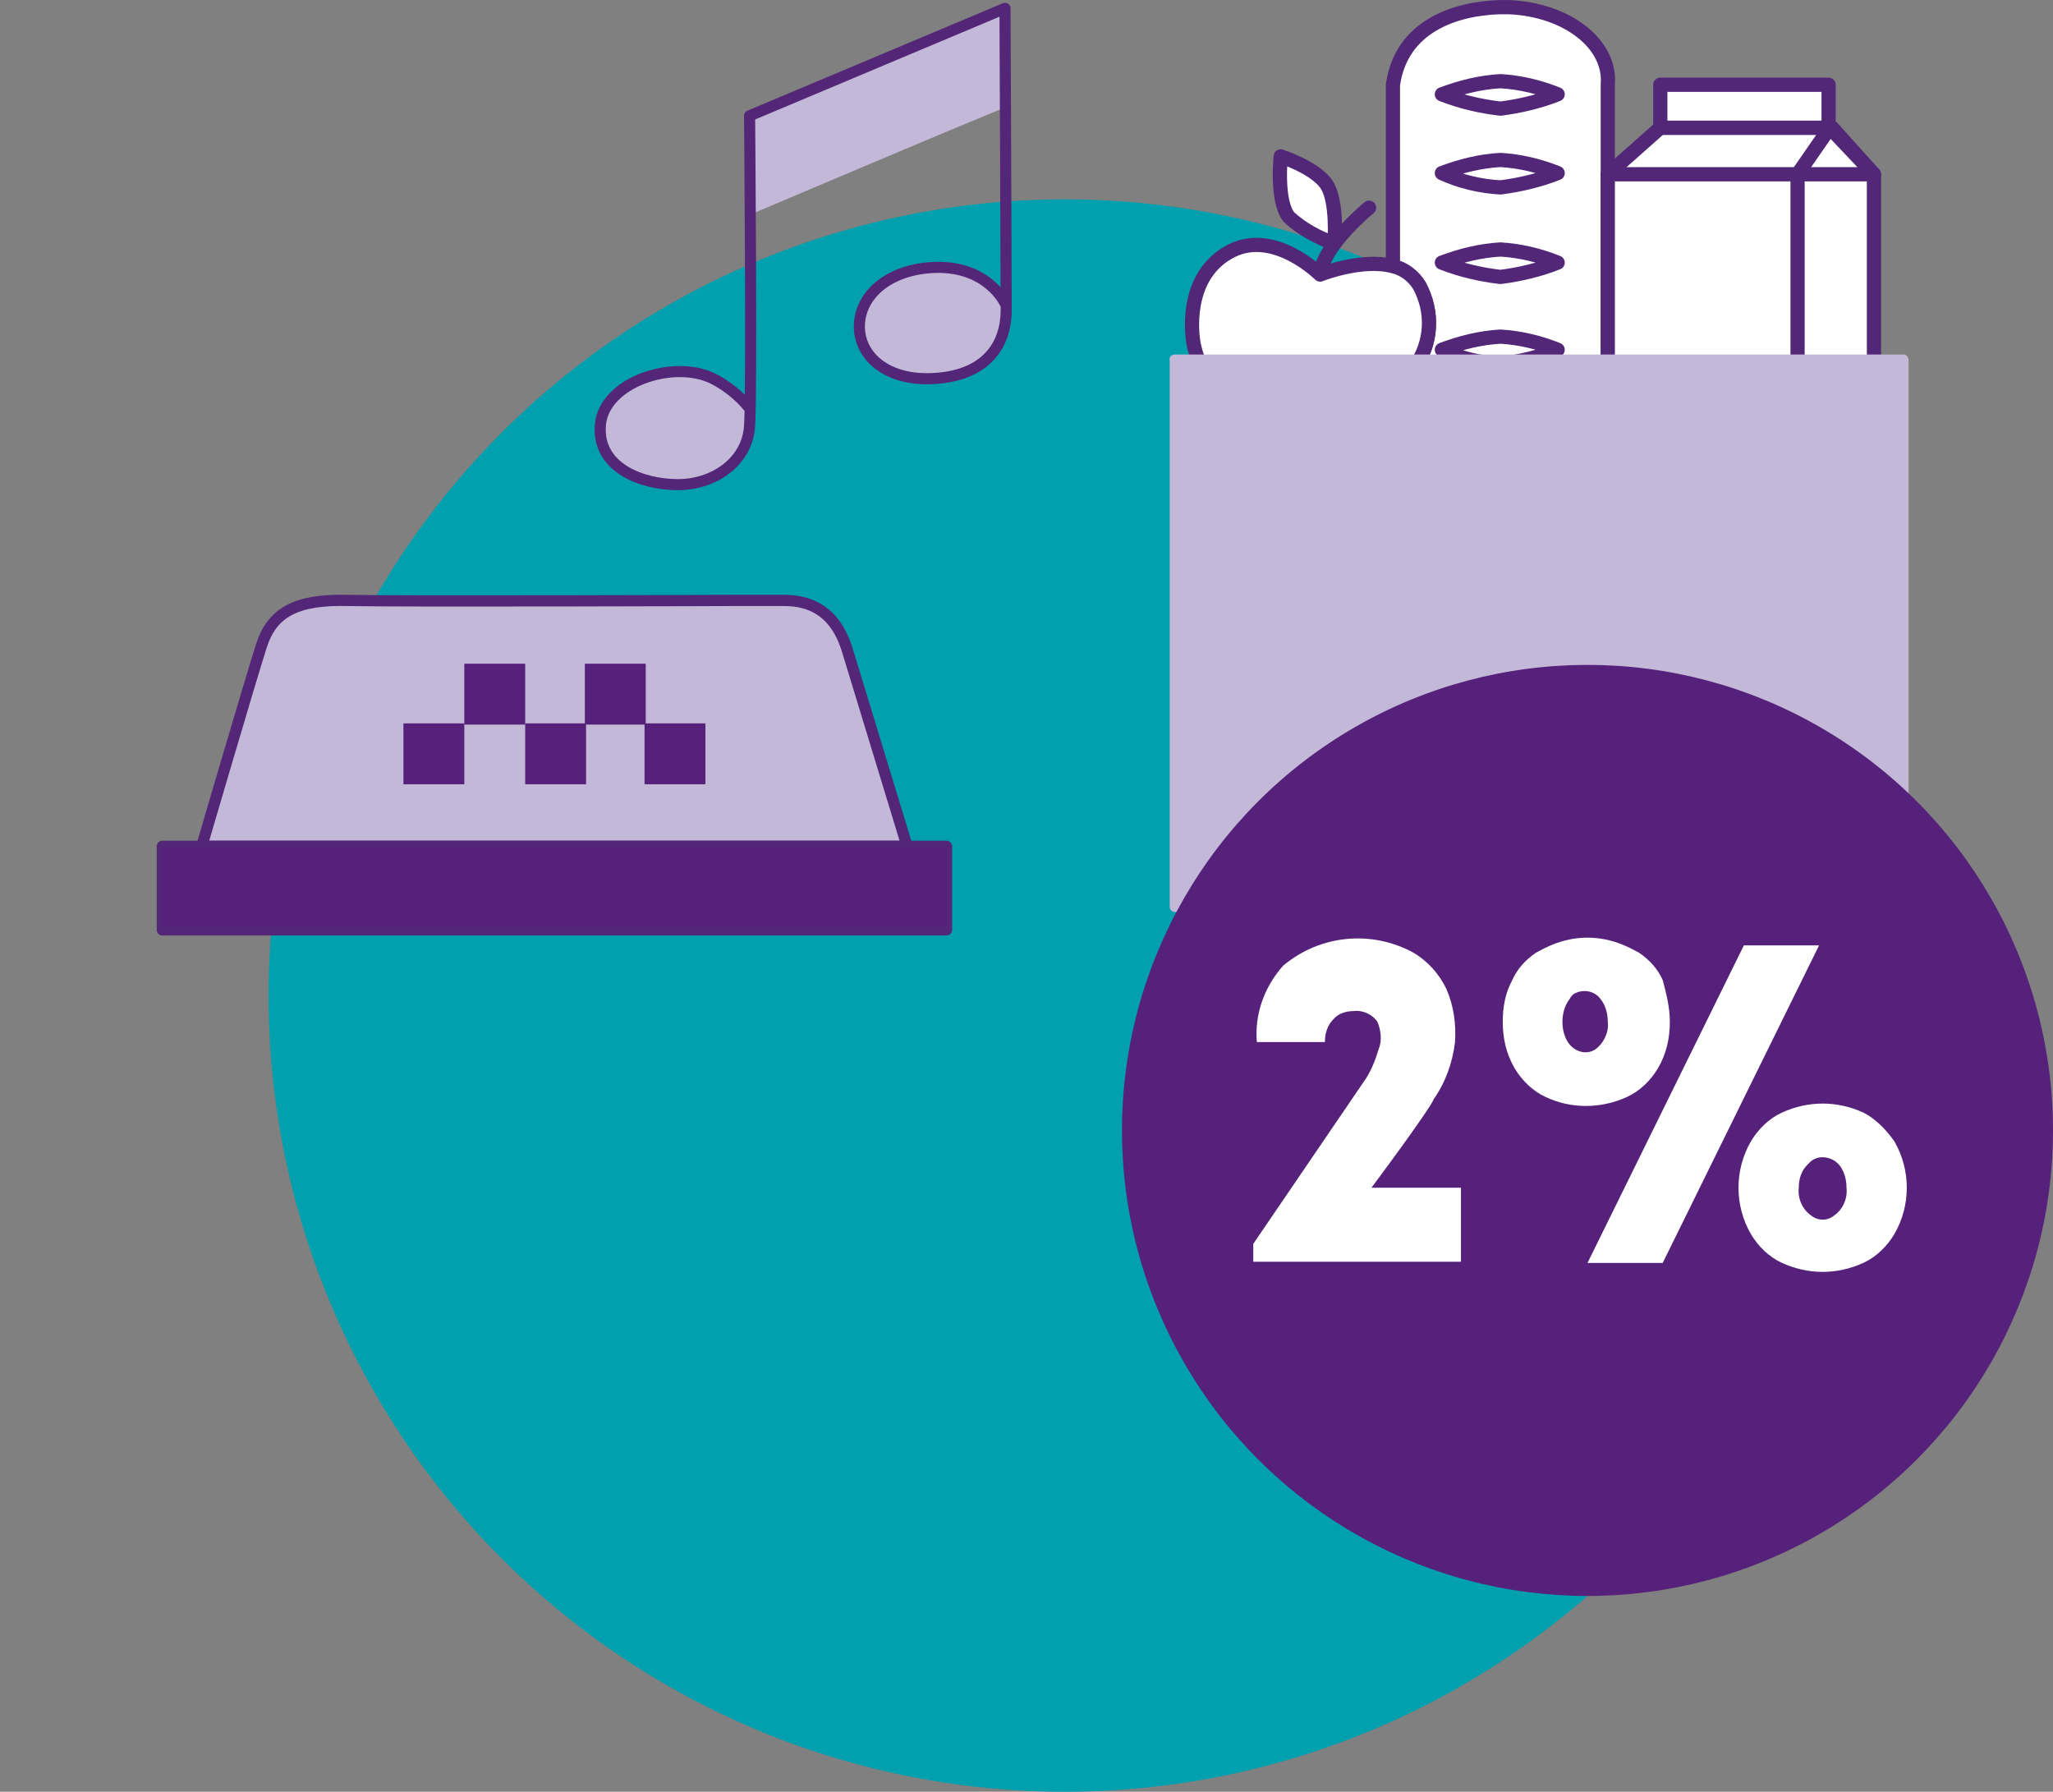
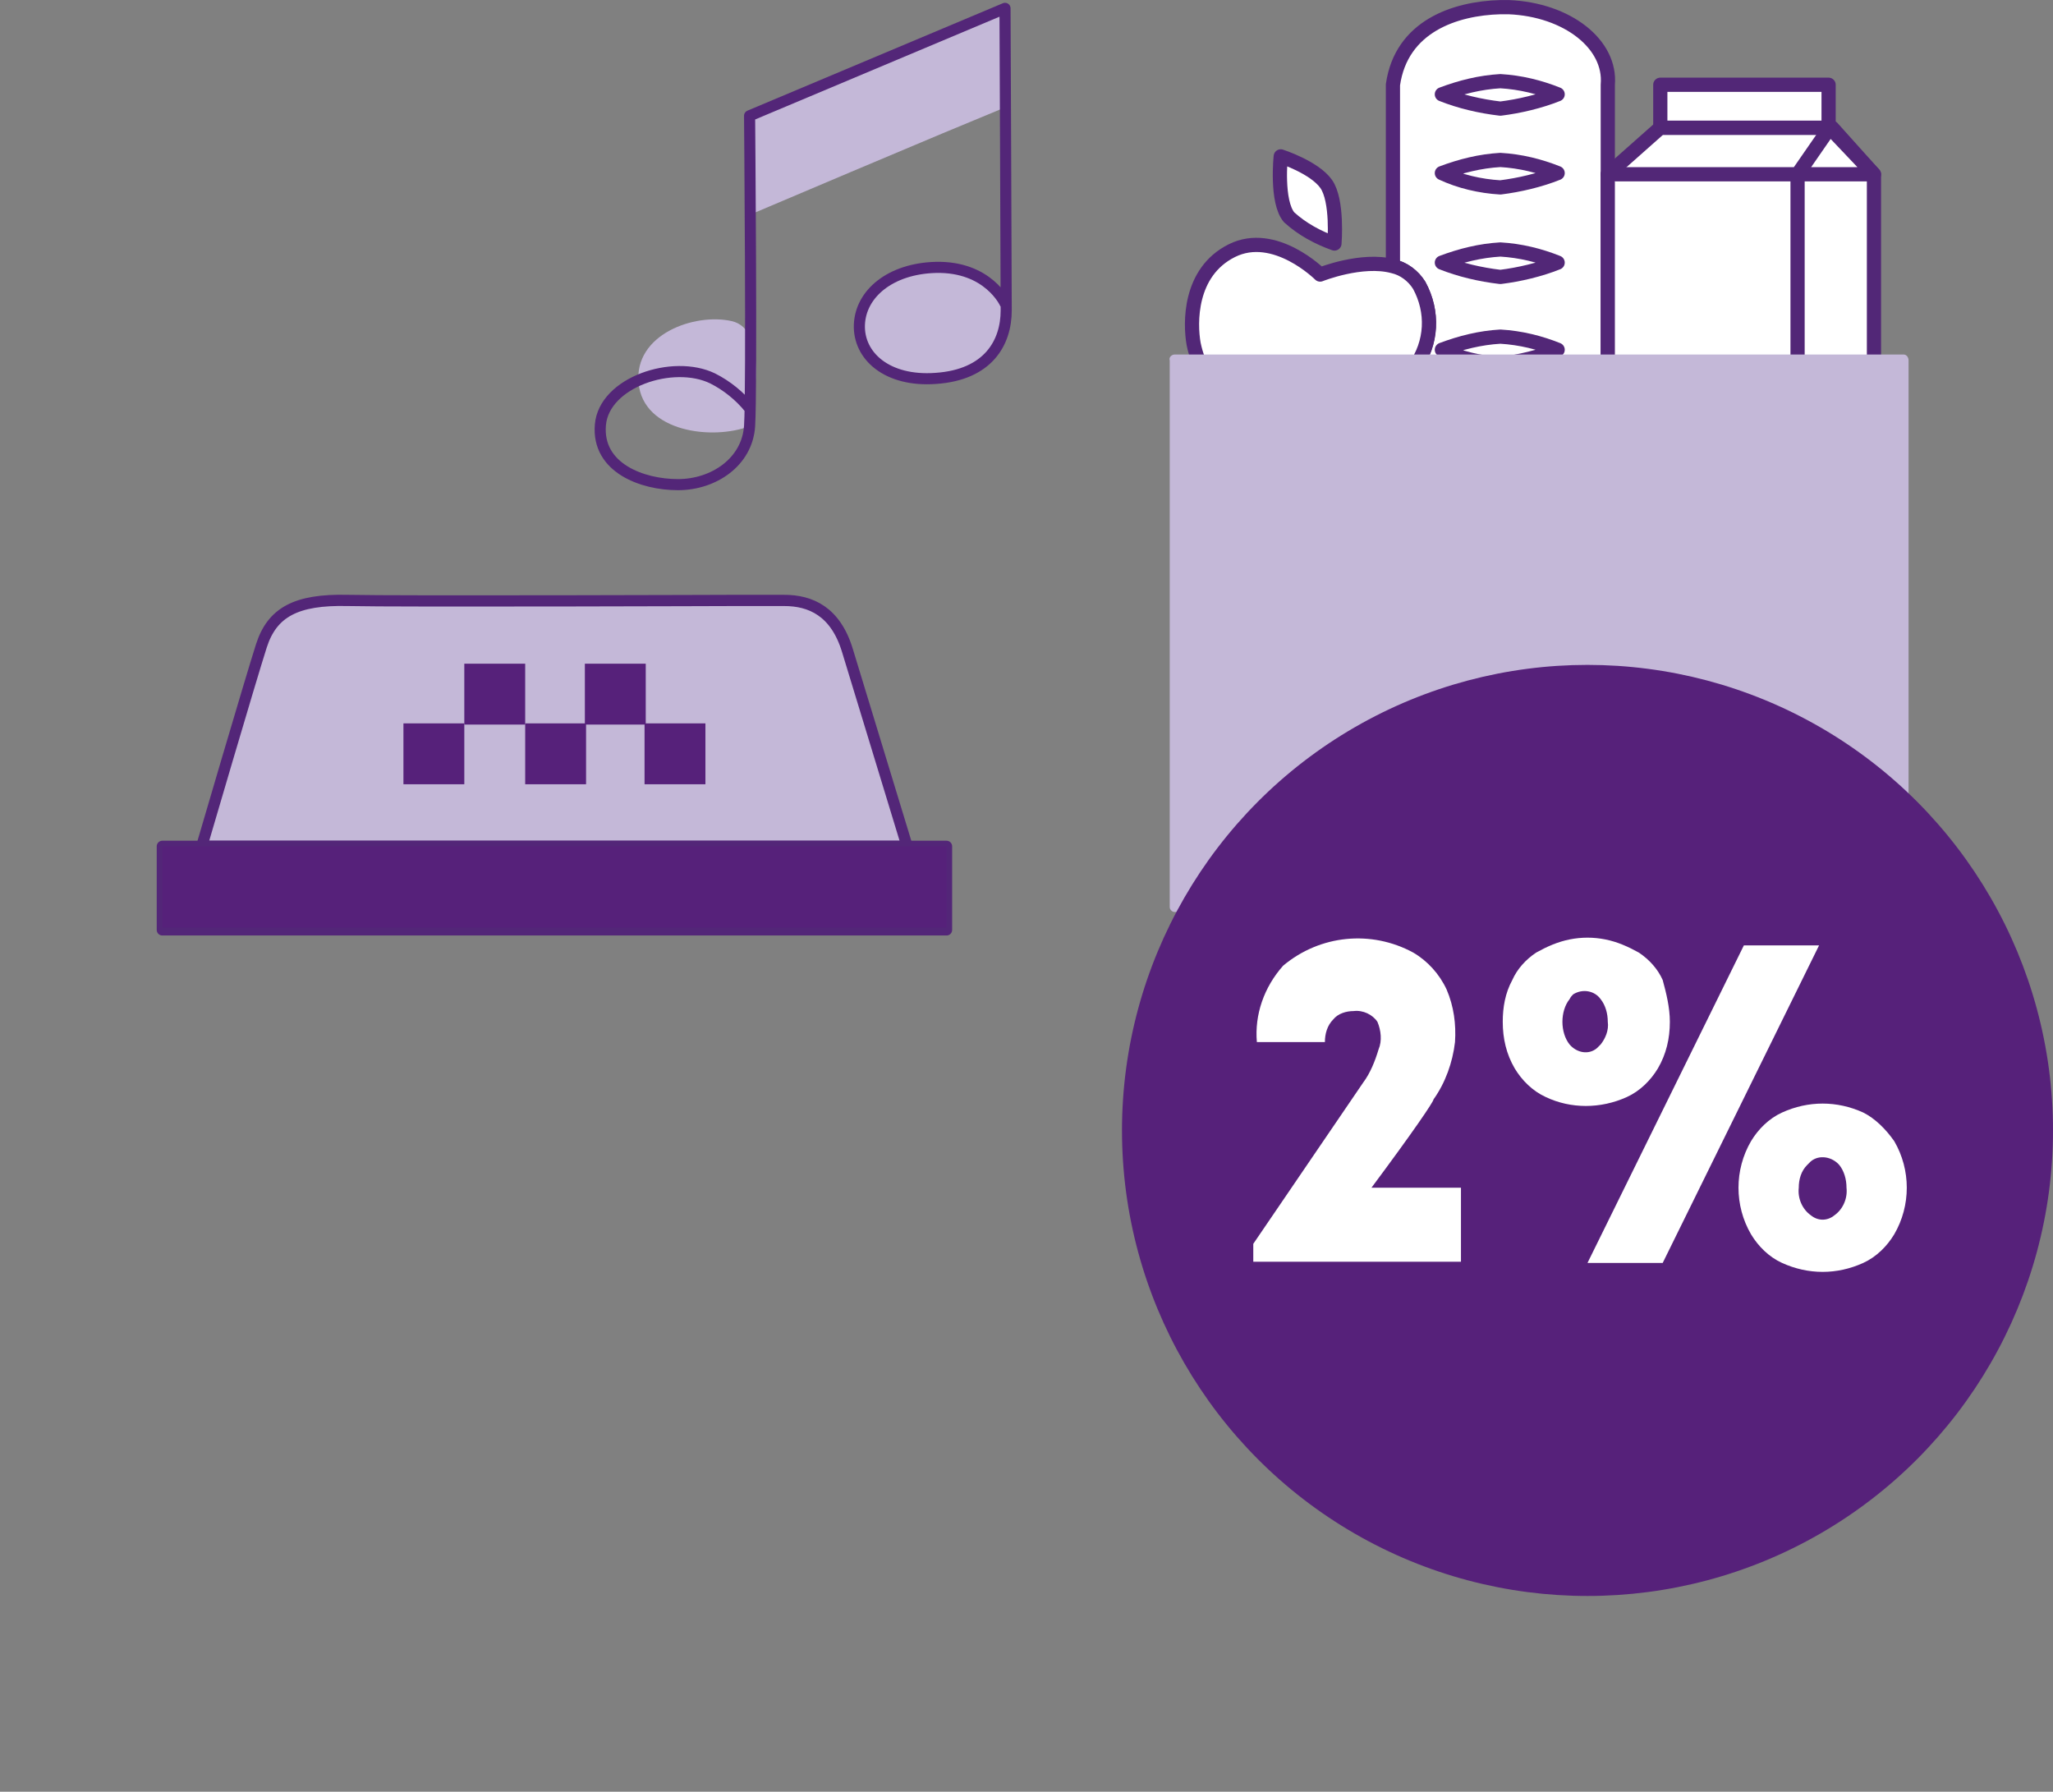
<svg xmlns="http://www.w3.org/2000/svg" id="Layer_1" x="0px" y="0px" viewBox="0 0 172 150.1" style="enable-background:new 0 0 172 150.1;" xml:space="preserve">
  <rect x="0" y="0" width="172" height="150.1" fill="#808080" stroke="none" />
  <style type="text/css"> .st0{fill:#00A0AF;} .st1{fill:none;stroke:#000000;stroke-width:0.93;stroke-miterlimit:10;} .st2{fill:#C4B8D8;} .st3{fill:none;stroke:#532678;stroke-width:0.93;stroke-linecap:round;stroke-linejoin:round;} .st4{fill:#FFFFFF;stroke:#522777;stroke-width:1.19;stroke-linecap:round;stroke-linejoin:round;} .st5{fill:none;} .st6{fill:none;stroke:#532678;stroke-width:0.94;stroke-linecap:round;stroke-linejoin:round;} .st7{fill:#56217A;} .st8{fill:#FFFFFF;} </style>
  <g id="Layer_2_00000008117200942172401090000005532948664549265539_">
    <g id="Слой_1">
-       <circle class="st0" cx="89.2" cy="83.4" r="66.7" />
      <line class="st1" x1="62.8" y1="15.9" x2="84.2" y2="6.9" />
      <polygon class="st2" points="78.9,11.2 71.3,14.4 62.8,18 62.8,9.7 84.1,0.8 84.2,9 " />
-       <path class="st2" d="M62.8,35.7c-0.1,1.9-1.4,3.6-3.2,4.3c-3.1,1.2-8.9,0.5-9.3-3.6s4.7-5.9,7.8-5.2S63.1,33.8,62.8,35.7z" />
+       <path class="st2" d="M62.8,35.7c-3.1,1.2-8.9,0.5-9.3-3.6s4.7-5.9,7.8-5.2S63.1,33.8,62.8,35.7z" />
      <path class="st2" d="M84.4,27c-0.1,1.9-1.4,3.6-3.2,4.3c-3.1,1.2-8.9,0.5-9.3-3.6s4.7-5.9,7.8-5.2S84.7,25.1,84.4,27z" />
      <path class="st3" d="M84.2,25.4c0,0-1.4-3.1-5.8-3c-3.8,0.1-6.3,2.2-6.4,4.8s2.3,4.8,6.4,4.5c4.4-0.3,5.9-3,5.9-5.7 c0-1.9-0.1-25.3-0.1-25.3L62.8,9.7c0,0,0.2,23,0,26s-3,4.9-6,4.9s-6.8-1.4-6.5-5s6.1-5.5,9.4-3.9c1.2,0.6,2.3,1.5,3.1,2.5" />
      <path class="st4" d="M134.7,7.1v23.7h-16.2c1.5-2,1.6-4.7,0.4-6.9c-0.5-0.8-1.3-1.4-2.2-1.6V7.1c0.7-4.9,5.2-6.4,9-6.5h0.7 C131.3,0.8,135,3.7,134.7,7.1z" />
      <path class="st4" d="M120.8,7.9c1.6-0.6,3.2-1,4.9-1.1c1.7,0.1,3.3,0.5,4.8,1.1c-1.5,0.6-3.2,1-4.8,1.2 C124,8.9,122.3,8.5,120.8,7.9z" />
      <path class="st4" d="M120.8,14.5c1.6-0.6,3.2-1,4.9-1.1c1.7,0.1,3.3,0.5,4.8,1.1c-1.5,0.6-3.2,1-4.8,1.2 C124,15.6,122.3,15.2,120.8,14.5z" />
      <path class="st4" d="M120.8,22c1.6-0.6,3.2-1,4.9-1.1c1.7,0.1,3.3,0.5,4.8,1.1c-1.5,0.6-3.2,1-4.8,1.2C124,23,122.3,22.6,120.8,22 z" />
      <path class="st4" d="M120.8,29.3c1.6-0.6,3.2-1,4.9-1.1c1.7,0.1,3.3,0.5,4.8,1.1c-1.5,0.6-3.2,1-4.8,1.2 C124,30.4,122.3,30,120.8,29.3z" />
      <path class="st4" d="M118.5,30.8c-0.2,0.3-0.5,0.7-0.7,0.9h-16.7c-0.5-0.9-0.9-1.9-1.1-2.9c-0.3-1.7-0.4-6,3.2-7.8s7.4,2,7.4,2 s3.5-1.4,6.1-0.7c0.9,0.2,1.7,0.8,2.2,1.6C120.1,26.1,120,28.7,118.5,30.8z" />
-       <path class="st4" d="M114.7,17.4c0,0-3.7,3-4.1,5.5" />
      <path class="st4" d="M107.3,13.1c0,0-0.4,3.8,0.7,5.1c1.1,1,2.4,1.7,3.8,2.2c0,0,0.3-3.6-0.7-5S107.3,13.1,107.3,13.1z" />
      <polygon class="st4" points="134.7,14.6 139.1,10.7 153.5,10.7 157,14.6 157,30.7 134.7,30.7 " />
      <rect x="139.1" y="7.1" class="st4" width="14.1" height="3.6" />
      <polyline class="st4" points="134.7,14.6 157,14.6 153.3,10.7 150.6,14.6 150.6,30.7 " />
      <path class="st2" d="M98.4,29.7h61.1c0.2,0,0.4,0.2,0.4,0.5V76c0,0.2-0.2,0.4-0.4,0.4H98.4c-0.2,0-0.4-0.2-0.4-0.4V30.2 C97.9,29.9,98.2,29.7,98.4,29.7z" />
      <path class="st2" d="M29.1,50.3c4.2,0.1,34.3,0,36.6,0c2.6-0.1,4.8,1.7,5.3,4.2c0.8,3,4.9,16.4,4.9,16.4H16.9c0,0,4.1-13.8,5-16.8 S24.1,50.2,29.1,50.3z" />
      <path class="st5" d="M30,50.3h32.6c3.1,0,6.8-1.1,8.4,4.2S76,70.9,76,70.9H16.9c0,0,4.2-13.8,5-16.8S24.9,50.3,30,50.3z" />
      <polyline class="st6" points="32.2,77.9 13.6,77.9 13.6,70.9 79.3,70.9 79.3,77.9 31.5,77.9 " />
      <path class="st6" d="M60.9,50.3h4.8c2.2,0,4.3,0.9,5.3,4.2S76,70.9,76,70.9H16.9c0,0,4.1-14,5-16.8s2.9-3.9,7.2-3.8s32.5,0,32.5,0 " />
      <rect x="33.8" y="60.6" class="st5" width="5.1" height="5.1" />
      <rect x="38.9" y="55.6" class="st5" width="5.1" height="5.1" />
      <rect x="44" y="60.6" class="st5" width="5.1" height="5.1" />
      <rect x="49" y="55.6" class="st5" width="5.1" height="5.1" />
      <rect x="54" y="60.6" class="st5" width="5.1" height="5.1" />
      <rect x="33.8" y="60.6" class="st7" width="5.1" height="5.1" />
      <rect x="38.9" y="55.6" class="st7" width="5.1" height="5.1" />
      <rect x="44" y="60.6" class="st7" width="5.1" height="5.1" />
      <rect x="49" y="55.6" class="st7" width="5.1" height="5.1" />
      <rect x="54" y="60.6" class="st7" width="5.1" height="5.1" />
      <rect x="13.6" y="70.9" class="st7" width="65.7" height="6.8" />
      <circle class="st7" cx="133" cy="94.7" r="39" />
      <path class="st8" d="M113.4,84.7c-0.6,0-1.3,0.2-1.7,0.7c-0.5,0.5-0.7,1.2-0.7,1.9h-5.7c-0.2-2.3,0.6-4.6,2.2-6.4 c3.1-2.6,7.4-3,10.9-1.1c1.2,0.7,2.2,1.8,2.8,3.1c0.6,1.4,0.8,2.9,0.7,4.4c-0.2,1.7-0.8,3.4-1.8,4.8c0,0.2-1.7,2.7-5.2,7.4h7.5 v6.2h-17.4v-1.5l9.2-13.5c0.6-0.8,1-1.8,1.3-2.8c0.3-0.7,0.2-1.6-0.1-2.3C115,85,114.2,84.6,113.4,84.7z" />
      <path class="st8" d="M139.9,85.6c0,1.4-0.3,2.7-1,3.9c-0.6,1-1.5,1.9-2.6,2.4c-2.2,1-4.7,1-6.8,0c-1.1-0.5-2-1.4-2.6-2.4 c-0.7-1.2-1-2.5-1-3.9c0-1.2,0.2-2.4,0.8-3.5c0.4-0.9,1.1-1.7,2-2.3c0.9-0.5,1.8-0.9,2.8-1.1c1-0.2,2-0.2,3,0 c1,0.2,1.9,0.6,2.8,1.1c0.9,0.6,1.6,1.4,2,2.3C139.6,83.2,139.9,84.4,139.9,85.6z M131.5,83.7c-0.4,0.5-0.6,1.2-0.6,1.9 c0,0.7,0.2,1.4,0.6,1.9c0.6,0.7,1.6,0.9,2.3,0.3c0.1-0.1,0.2-0.2,0.3-0.3c0.4-0.5,0.7-1.2,0.6-1.9c0-0.7-0.2-1.4-0.6-1.9 c-0.5-0.7-1.5-0.9-2.3-0.4C131.7,83.4,131.6,83.5,131.5,83.7z M133,105.8l13.1-26.6h6.3l-13.1,26.6L133,105.8z M158.7,95.6 c1.4,2.4,1.4,5.4,0,7.8c-0.6,1-1.5,1.9-2.6,2.4c-2.2,1-4.6,1-6.8,0c-1.1-0.5-2-1.4-2.6-2.4c-1.4-2.4-1.4-5.4,0-7.8 c0.6-1,1.5-1.9,2.6-2.4c2.2-1,4.6-1,6.8,0C157.1,93.7,158,94.6,158.7,95.6z M150.7,99.5c-0.1,0.9,0.3,1.8,1,2.3 c0.6,0.5,1.4,0.5,2,0c0.7-0.5,1.1-1.4,1-2.3c0-0.7-0.2-1.4-0.6-1.9c-0.6-0.7-1.7-0.9-2.4-0.3c-0.1,0.1-0.2,0.2-0.3,0.3 C150.9,98.1,150.7,98.8,150.7,99.5z" />
    </g>
  </g>
</svg>